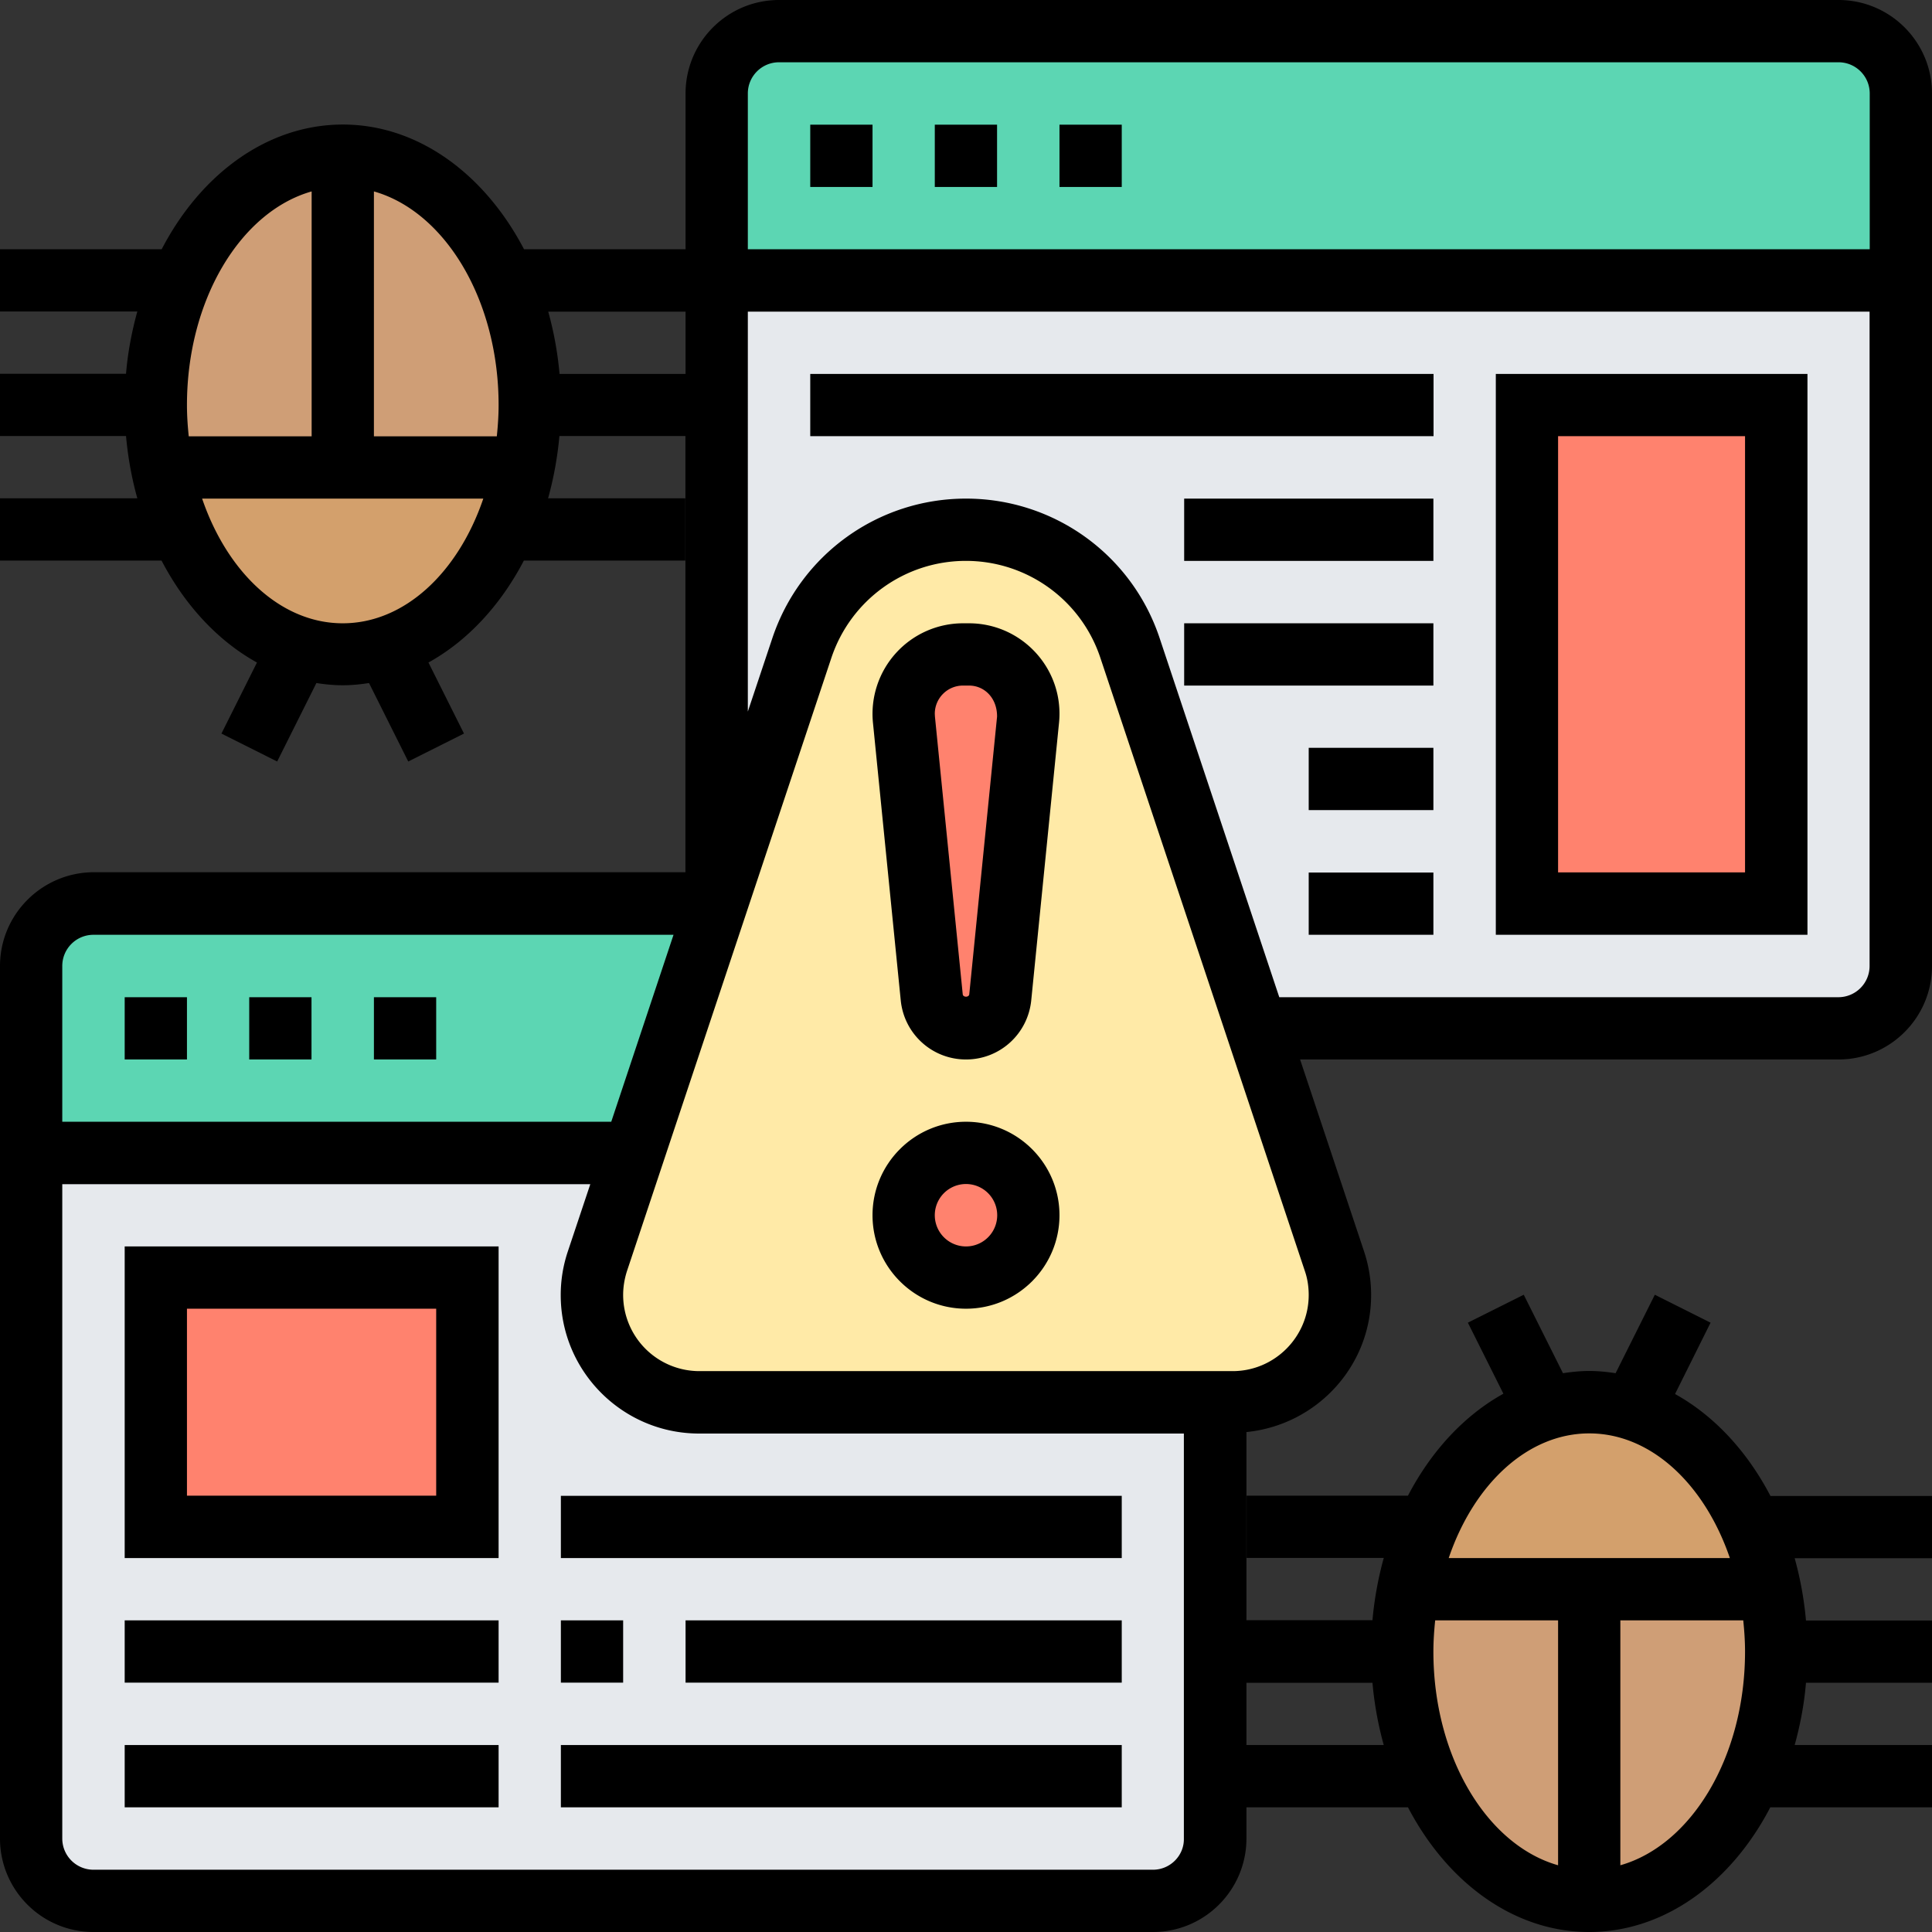
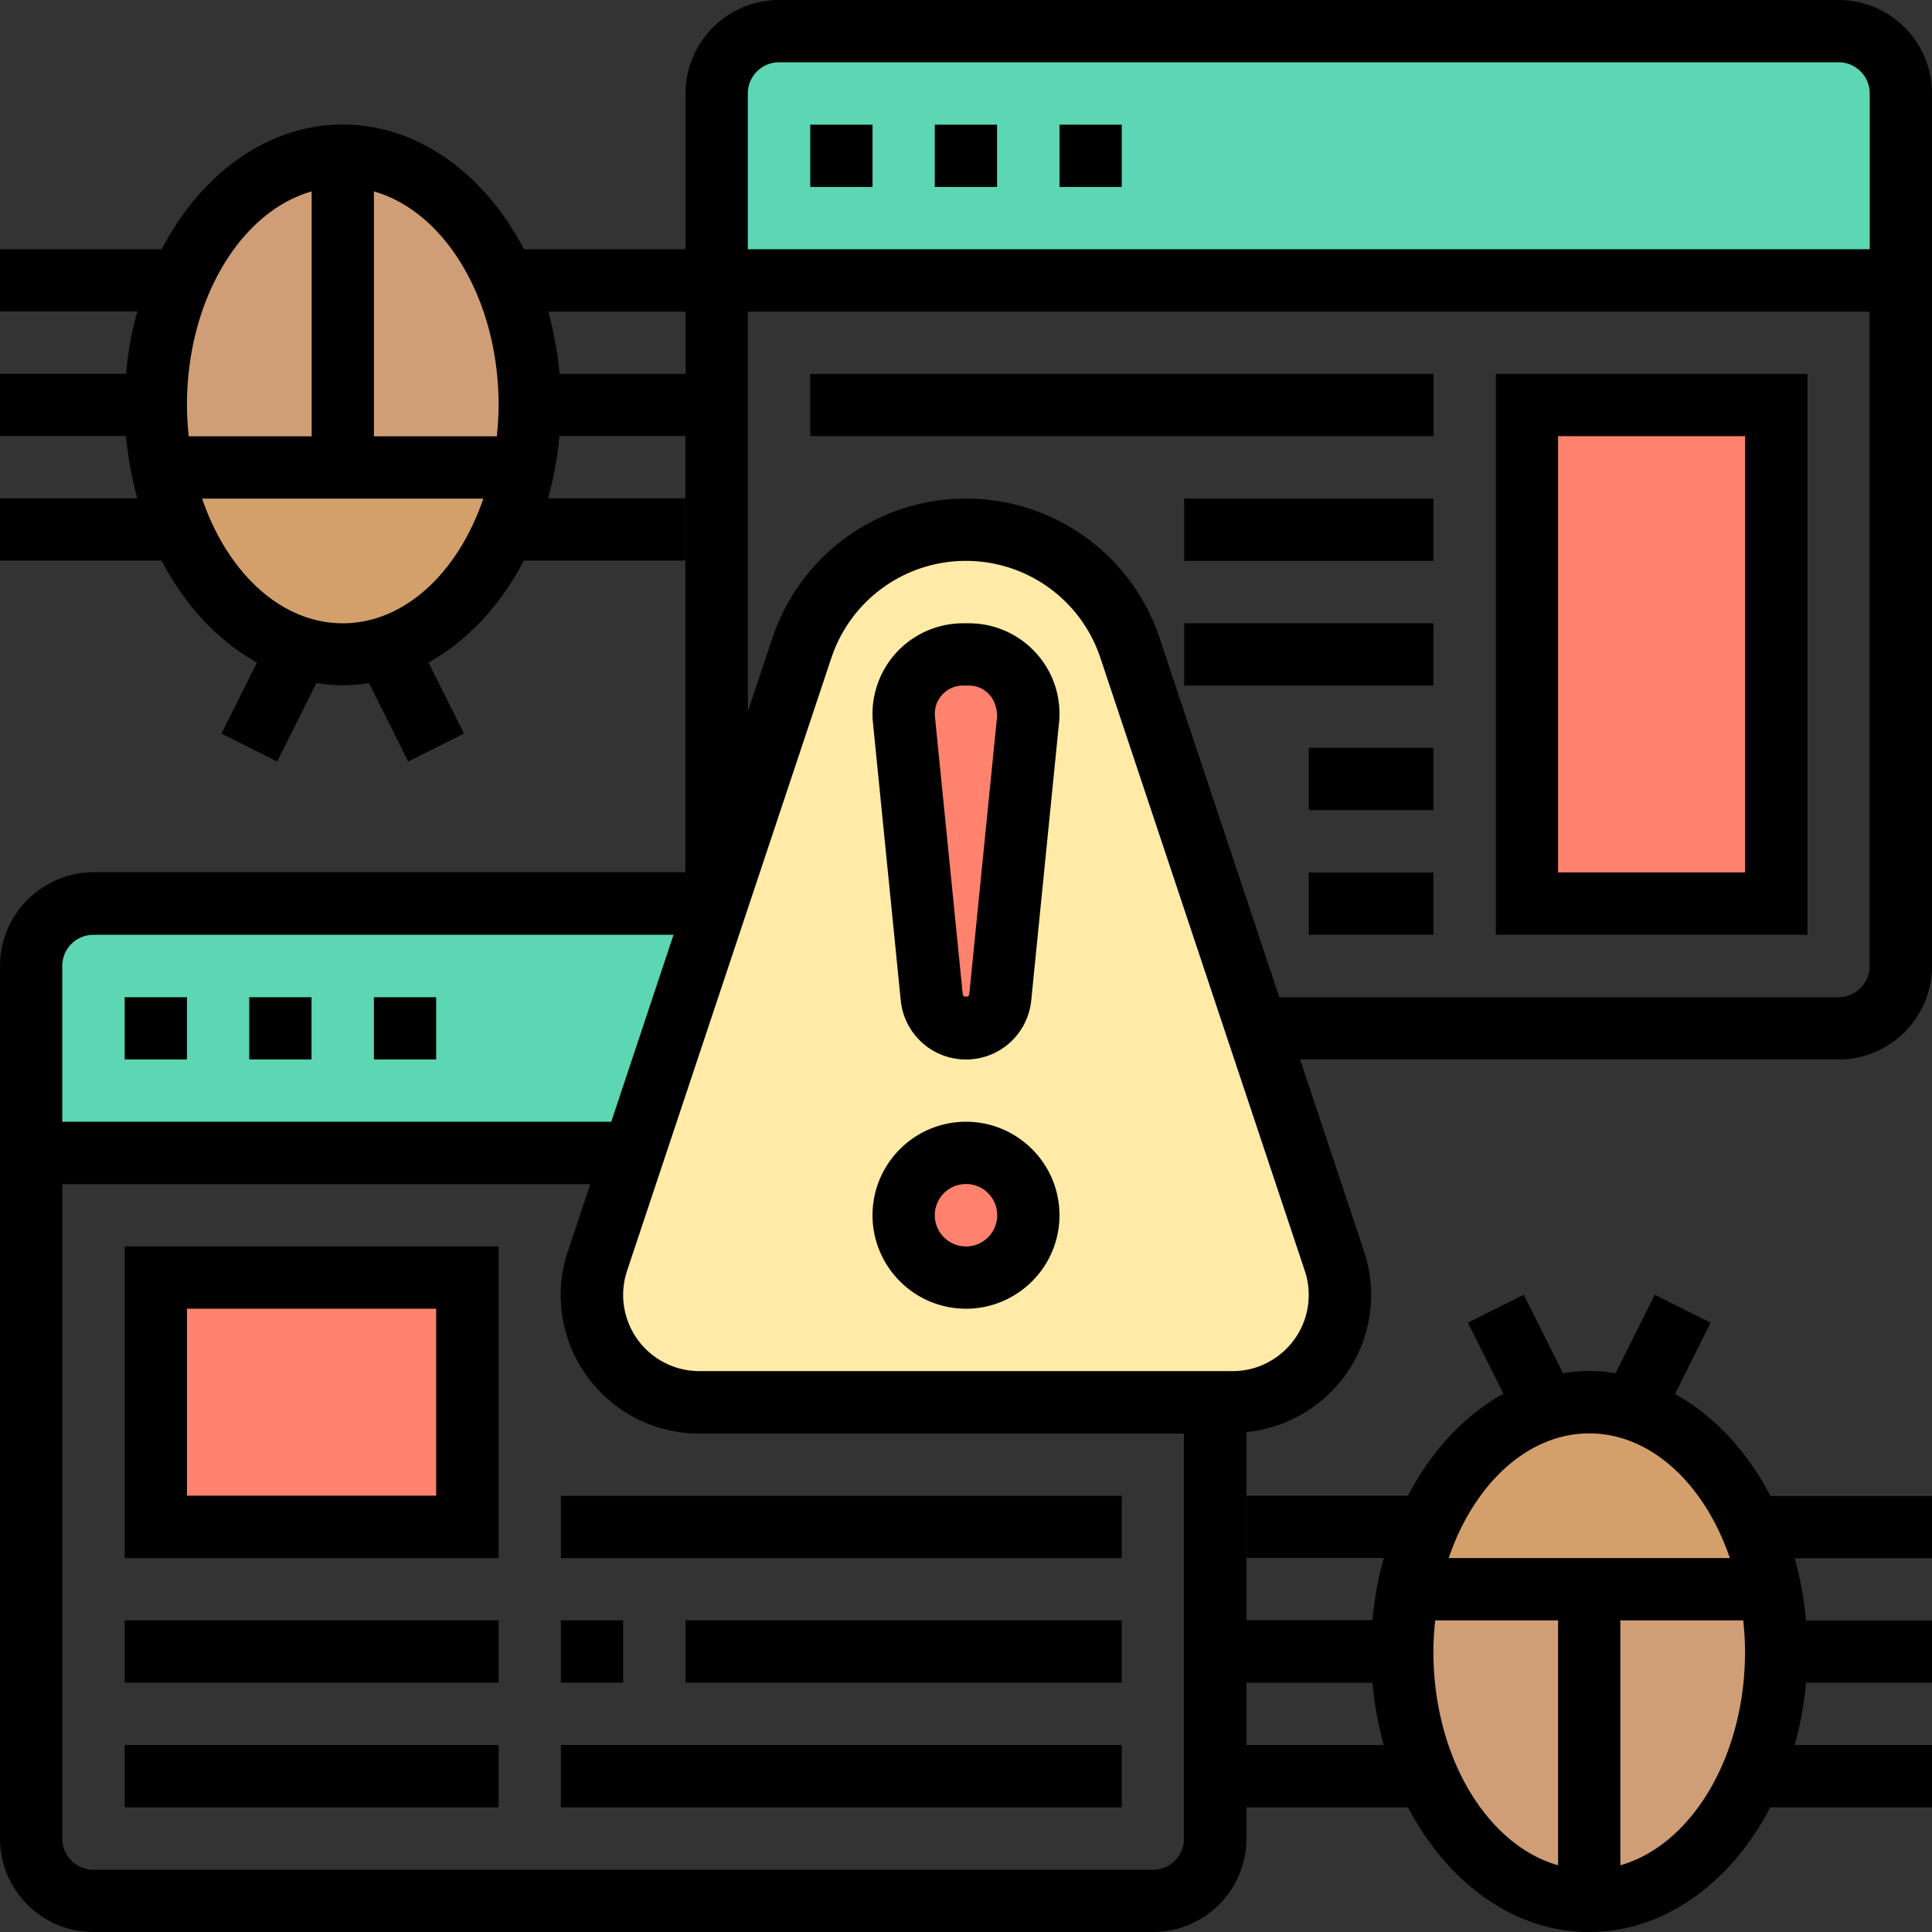
<svg xmlns="http://www.w3.org/2000/svg" viewBox="0 0 130 130">
  <rect x="0" y="0" width="130" height="130" fill="#333333" stroke="none" />
-   <path fill="#E6E9ED" d="M47.05 94.35c-1.99 0-3.8-.8-5.1-2.12a7.112 7.112 0 01-2.12-5.1c0-.78.13-1.55.38-2.29l2.43-7.28H2.1v46.13c0 2.31 1.89 4.19 4.19 4.19h71.29c2.31 0 4.19-1.89 4.19-4.19V94.35H47.05zm28.98-50.76A11.62 11.62 0 0065 35.64c-2.52 0-4.86.8-6.79 2.2-1.95 1.38-3.44 3.38-4.24 5.75L48.22 60.8V18.87h79.68V65c0 2.31-1.89 4.19-4.19 4.19H84.56l-8.53-25.6z" />
  <path fill="#FF826E" d="M102.74 27.26h16.77v33.55h-16.77V27.26zM10.48 85.97h20.97v16.77H10.48V85.97z" />
  <path fill="#5CD6B3" d="M48.23 18.87V6.29c0-2.31 1.89-4.19 4.19-4.19h71.29c2.31 0 4.19 1.89 4.19 4.19v12.58H48.23zM2.1 77.58V65c0-2.31 1.89-4.19 4.19-4.19h41.94l-5.58 16.77H2.1z" />
  <path fill="#FFEAA7" d="M89.78 84.86c.25.73.38 1.51.38 2.29 0 3.98-3.23 7.21-7.21 7.21h-35.9c-1.99 0-3.8-.8-5.1-2.12a7.112 7.112 0 01-2.12-5.1c0-.78.13-1.55.38-2.29l2.43-7.28 5.58-16.77 5.75-17.21c.8-2.37 2.29-4.36 4.24-5.75 1.93-1.4 4.28-2.2 6.79-2.2 5.01 0 9.46 3.21 11.03 7.95l8.53 25.6 5.22 15.67z" />
  <circle fill="#FF826E" cx="65" cy="81.77" r="4.19" />
  <path fill="#FF826E" d="M69.19 48.02c0 .15 0 .27-.02.4L67.31 67.1c-.13 1.2-1.11 2.1-2.31 2.1s-2.18-.9-2.31-2.1l-1.87-18.68c-.02-.13-.02-.25-.02-.4 0-2.2 1.78-3.98 3.98-3.98h.42a3.967 3.967 0 013.99 3.98z" />
  <path fill="#CF9E76" d="M119.1 106.94c.27 1.34.42 2.75.42 4.19 0 9.27-5.64 16.77-12.58 16.77v-20.97h12.16zm-12.16 0v20.97c-6.94 0-12.58-7.51-12.58-16.77 0-1.45.15-2.85.42-4.19h12.16z" />
  <path fill="#D3A06C" d="M109.85 94.82c4.53 1.43 8.11 6.12 9.25 12.12H94.77c1.13-6 4.72-10.69 9.25-12.12.92-.29 1.91-.46 2.91-.46 1.01-.01 2 .16 2.92.46z" />
  <path fill="#CF9E76" d="M35.65 27.26c0 1.45-.15 2.85-.42 4.19H23.06V10.48c6.94 0 12.59 7.51 12.59 16.78z" />
  <path fill="#CF9E76" d="M23.06 10.48v20.97H10.9c-.27-1.34-.42-2.75-.42-4.19 0-9.27 5.64-16.78 12.58-16.78z" />
  <path fill="#D3A06C" d="M25.98 43.57c-.92.29-1.91.46-2.91.46s-1.99-.17-2.91-.46c-4.53-1.43-8.11-6.12-9.25-12.12h24.32c-1.14 6-4.72 10.7-9.25 12.12z" />
  <path d="M65 75.48c-3.47 0-6.29 2.82-6.29 6.29s2.82 6.29 6.29 6.29 6.29-2.82 6.29-6.29-2.82-6.29-6.29-6.29zm0 8.39a2.1 2.1 0 110-4.2 2.1 2.1 0 010 4.2zm.2-41.93h-.4a6.094 6.094 0 00-6.06 6.7l1.87 18.68c.23 2.26 2.12 3.97 4.39 3.97s4.16-1.71 4.39-3.98l1.87-18.68c.02-.2.03-.4.03-.61 0-3.35-2.73-6.08-6.09-6.08zm.02 24.96c-.02.22-.42.22-.44 0l-1.87-18.68-.01-.19c0-1.05.85-1.9 1.9-1.9h.4c1.05 0 1.9.85 1.89 2.09L65.22 66.9zm-48.45.2h4.19v4.19h-4.19V67.1zm8.39 0h4.19v4.19h-4.19V67.1zm-16.77 0h4.19v4.19H8.39V67.1z" />
  <path d="M130 65V6.29c0-3.47-2.82-6.29-6.29-6.29H52.42c-3.47 0-6.29 2.82-6.29 6.29v10.48H35.26c-2.64-5.05-7.12-8.39-12.19-8.39s-9.56 3.33-12.19 8.39H0v4.19h9.24c-.37 1.34-.64 2.74-.76 4.19H0v4.19h8.48c.13 1.46.39 2.86.76 4.19H0v4.19h10.87c1.57 3.01 3.8 5.41 6.42 6.86l-2.39 4.78 3.75 1.88 2.64-5.28c.58.09 1.17.15 1.77.15s1.19-.06 1.77-.15l2.64 5.28 3.75-1.88-2.39-4.78c2.62-1.45 4.85-3.85 6.42-6.86h10.86v-4.19h-9.23c.37-1.34.63-2.74.76-4.19h8.48v29.35H6.29C2.82 58.71 0 61.53 0 65v58.71c0 3.47 2.82 6.29 6.29 6.29h71.29c3.47 0 6.29-2.82 6.29-6.29v-2.1h10.87c2.64 5.05 7.12 8.39 12.19 8.39s9.56-3.33 12.19-8.39H130v-4.19h-9.24c.37-1.34.64-2.74.76-4.19H130v-4.19h-8.48a23.35 23.35 0 00-.76-4.19H130v-4.19h-10.87c-1.57-3.01-3.8-5.41-6.42-6.86l2.39-4.8-3.75-1.88-2.64 5.28c-.58-.09-1.17-.15-1.77-.15-.6 0-1.19.06-1.77.15l-2.64-5.28L98.77 89l2.39 4.78c-2.62 1.45-4.85 3.85-6.42 6.86H83.88v4.19h9.23c-.37 1.34-.63 2.74-.76 4.19h-8.48V96.36c4.7-.47 8.39-4.4 8.39-9.22 0-1-.16-1.99-.48-2.95l-4.3-12.9h36.23c3.47 0 6.29-2.82 6.29-6.29zM52.42 4.19h71.29c1.16 0 2.1.94 2.1 2.1v10.48H50.32V6.29c0-1.16.94-2.1 2.1-2.1zM33.55 27.26c0 .71-.05 1.41-.12 2.1h-8.27V12.88c4.78 1.36 8.39 7.29 8.39 14.38zM20.97 12.88v16.48H12.7c-.07-.69-.12-1.38-.12-2.1 0-7.09 3.61-13.02 8.39-14.38zm2.09 29.06c-4.17 0-7.77-3.44-9.46-8.39h18.92c-1.68 4.95-5.28 8.39-9.46 8.39zm14.59-16.78a23.35 23.35 0 00-.76-4.19h9.24v4.19h-8.48zM6.29 62.9h39.03l-4.19 12.58H4.19V65c0-1.16.94-2.1 2.1-2.1zm71.29 62.91H6.29a2.1 2.1 0 01-2.1-2.1V79.68h35.53l-1.51 4.52a9.21 9.21 0 00-.48 2.95c0 5.14 4.18 9.31 9.31 9.31h32.62v27.26c.02 1.14-.92 2.09-2.08 2.09zm18.87-14.68c0-.71.05-1.41.12-2.1h8.27v16.48c-4.78-1.36-8.39-7.29-8.39-14.38zm12.58 14.38v-16.48h8.27c.07.69.12 1.38.12 2.1 0 7.09-3.61 13.02-8.39 14.38zm-2.09-29.06c4.17 0 7.77 3.44 9.46 8.39H97.48c1.68-4.95 5.29-8.39 9.46-8.39zm-14.59 16.78c.13 1.46.39 2.86.76 4.19h-9.24v-4.19h8.48zm-4.29-26.09c0 2.82-2.3 5.12-5.12 5.12H47.05a5.13 5.13 0 01-5.12-5.12c0-.55.09-1.09.26-1.62l13.75-41.25c1.3-3.9 4.94-6.53 9.05-6.53s7.75 2.62 9.05 6.52L87.8 85.52c.18.52.26 1.07.26 1.62zm-10.03-44.2c-1.87-5.62-7.11-9.39-13.03-9.39s-11.15 3.77-13.03 9.39l-1.65 4.94V20.97h75.48V65a2.1 2.1 0 01-2.1 2.1H86.08l-8.05-24.16z" />
  <path d="M62.9 8.39h4.19v4.19H62.9V8.39zm-8.38 0h4.19v4.19h-4.19V8.39zm16.77 0h4.19v4.19h-4.19V8.39zm-62.9 96.45h25.16V83.87H8.39v20.97zm4.19-16.78h16.77v12.58H12.58V88.06zm-4.19 20.97h25.16v4.19H8.39v-4.19zm0 8.39h25.16v4.19H8.39v-4.19zm29.35-8.39h4.19v4.19h-4.19v-4.19zm8.39 0h29.35v4.19H46.13v-4.19zm-8.39 8.39h37.74v4.19H37.74v-4.19zm0-16.77h37.74v4.19H37.74v-4.19zm16.78-75.49h41.94v4.19H54.52v-4.19zm46.13 37.74h20.97V25.16h-20.97V62.9zm4.19-33.55h12.58V58.7h-12.58V29.35zM88.06 58.71h8.39v4.19h-8.39v-4.19zm0-8.39h8.39v4.19h-8.39v-4.19zm-8.38-8.38h16.77v4.19H79.68v-4.19zm0-8.39h16.77v4.19H79.68v-4.19z" />
</svg>